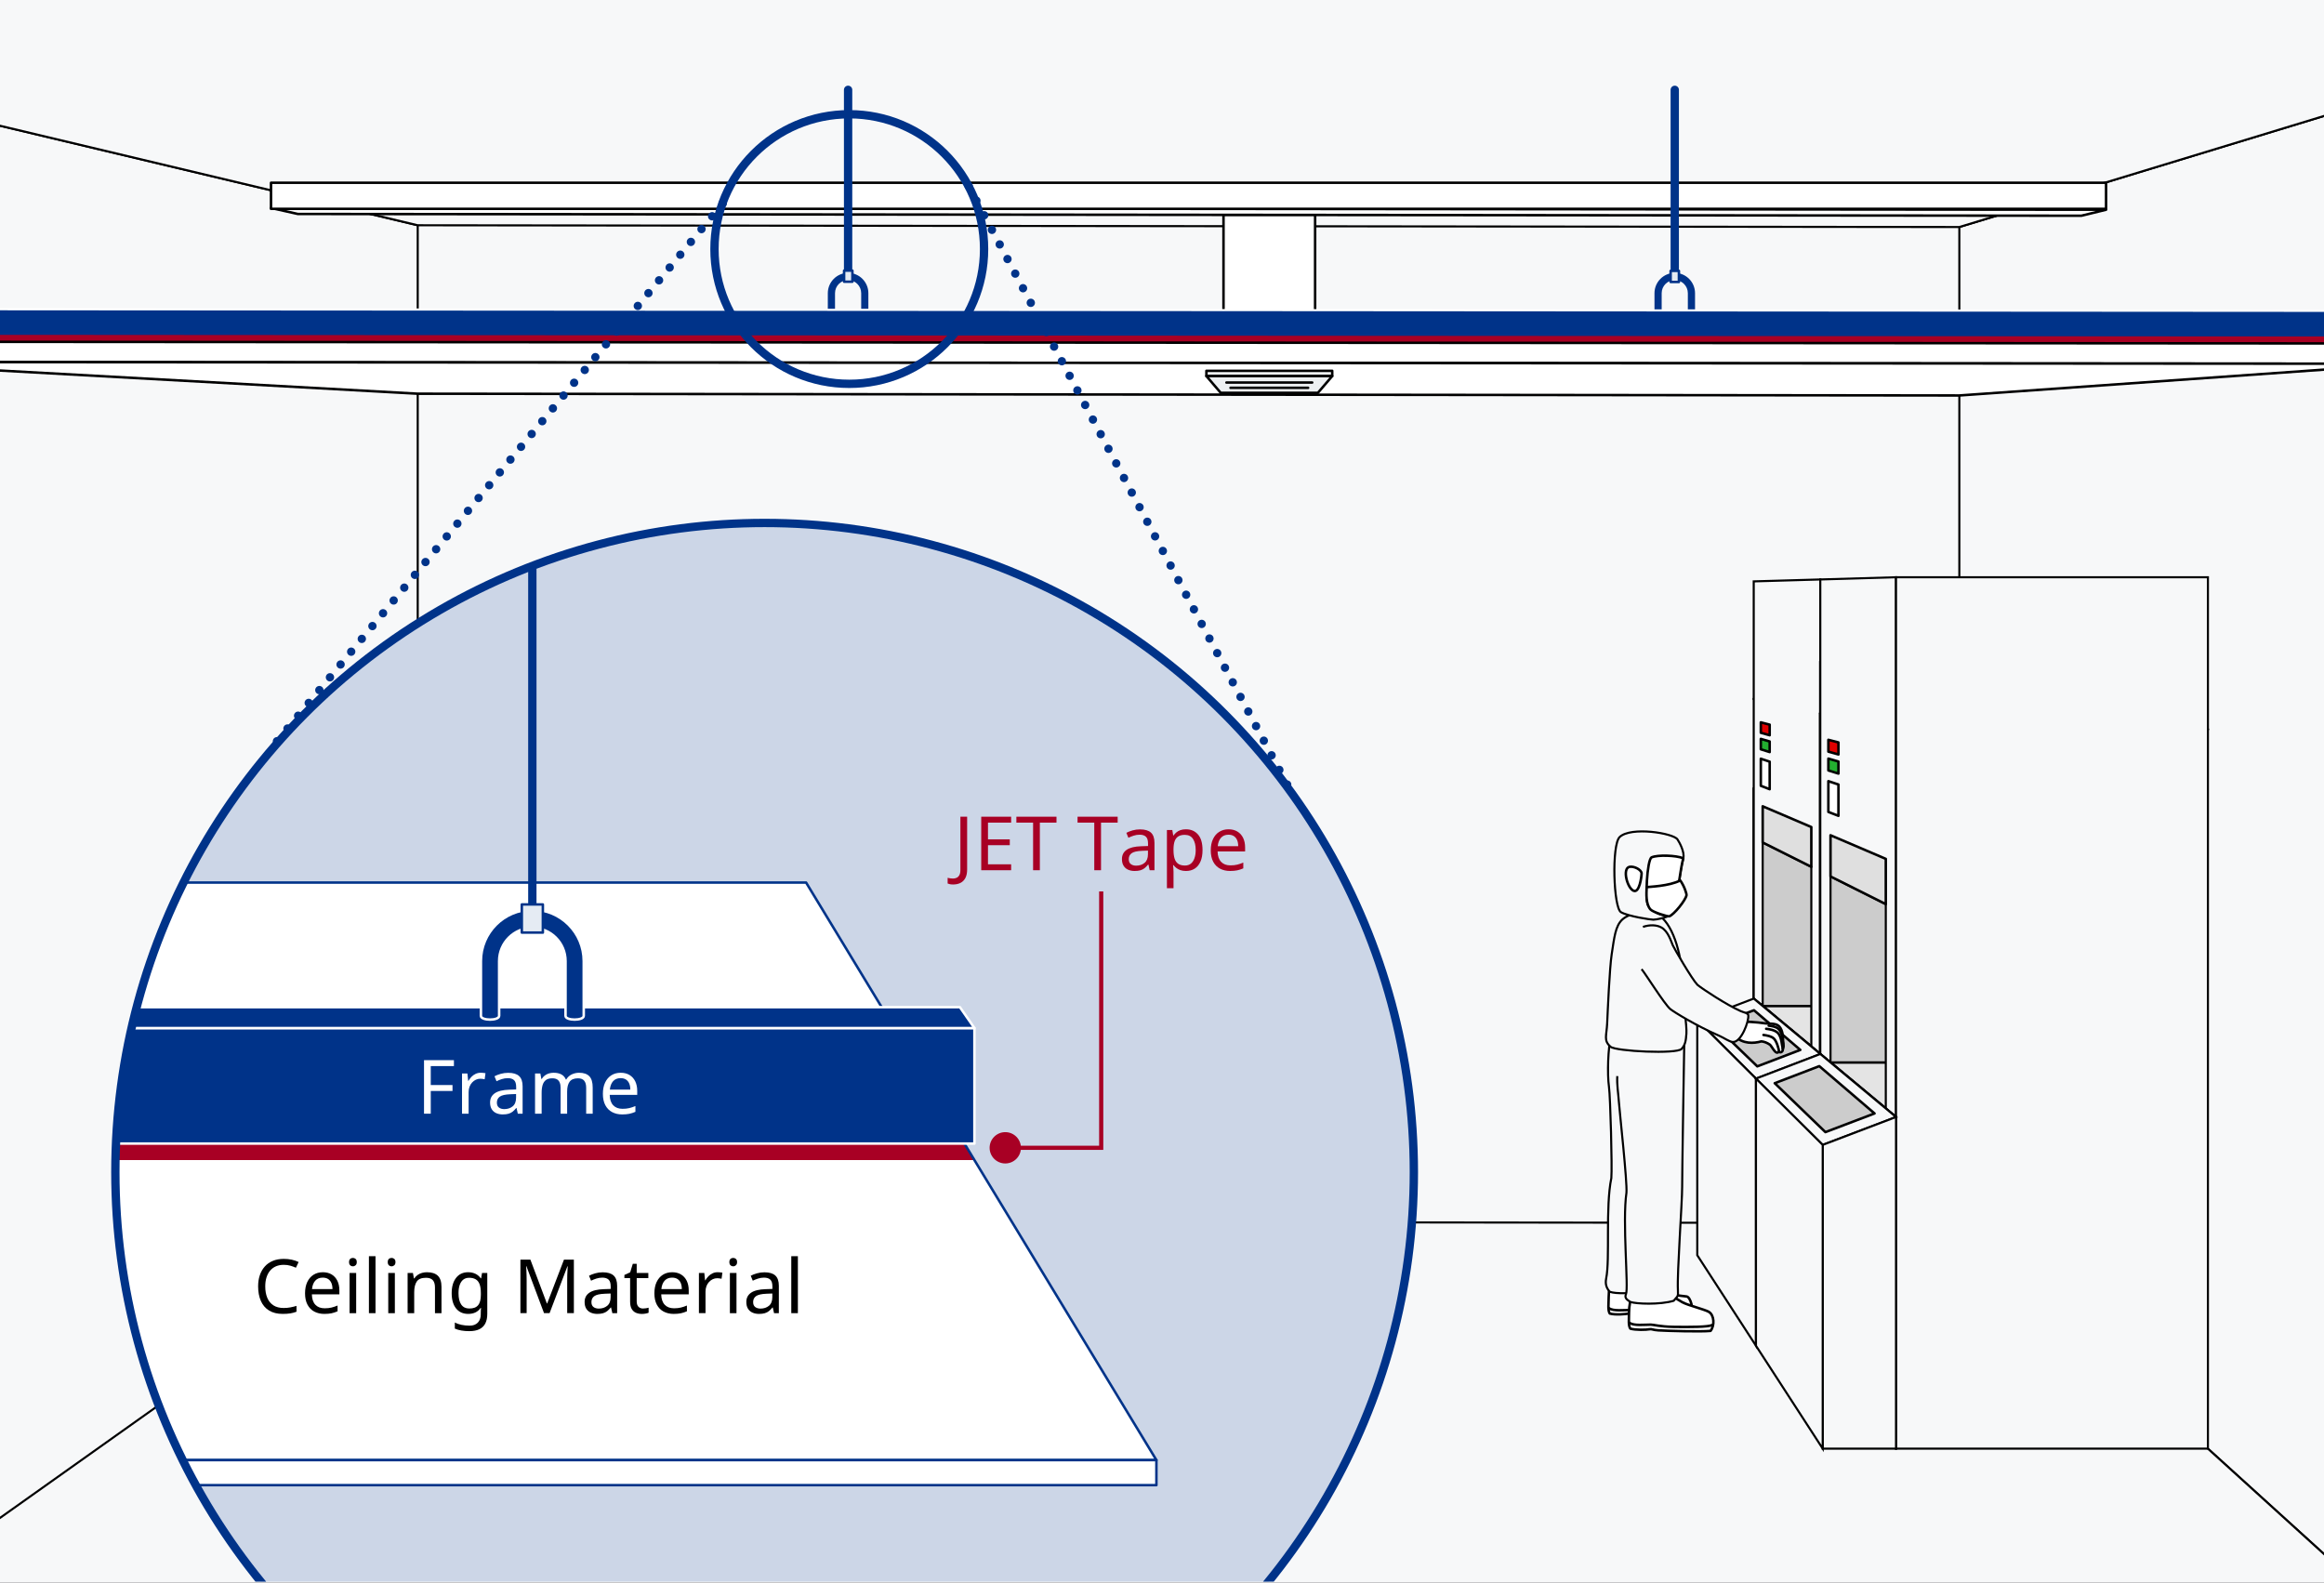
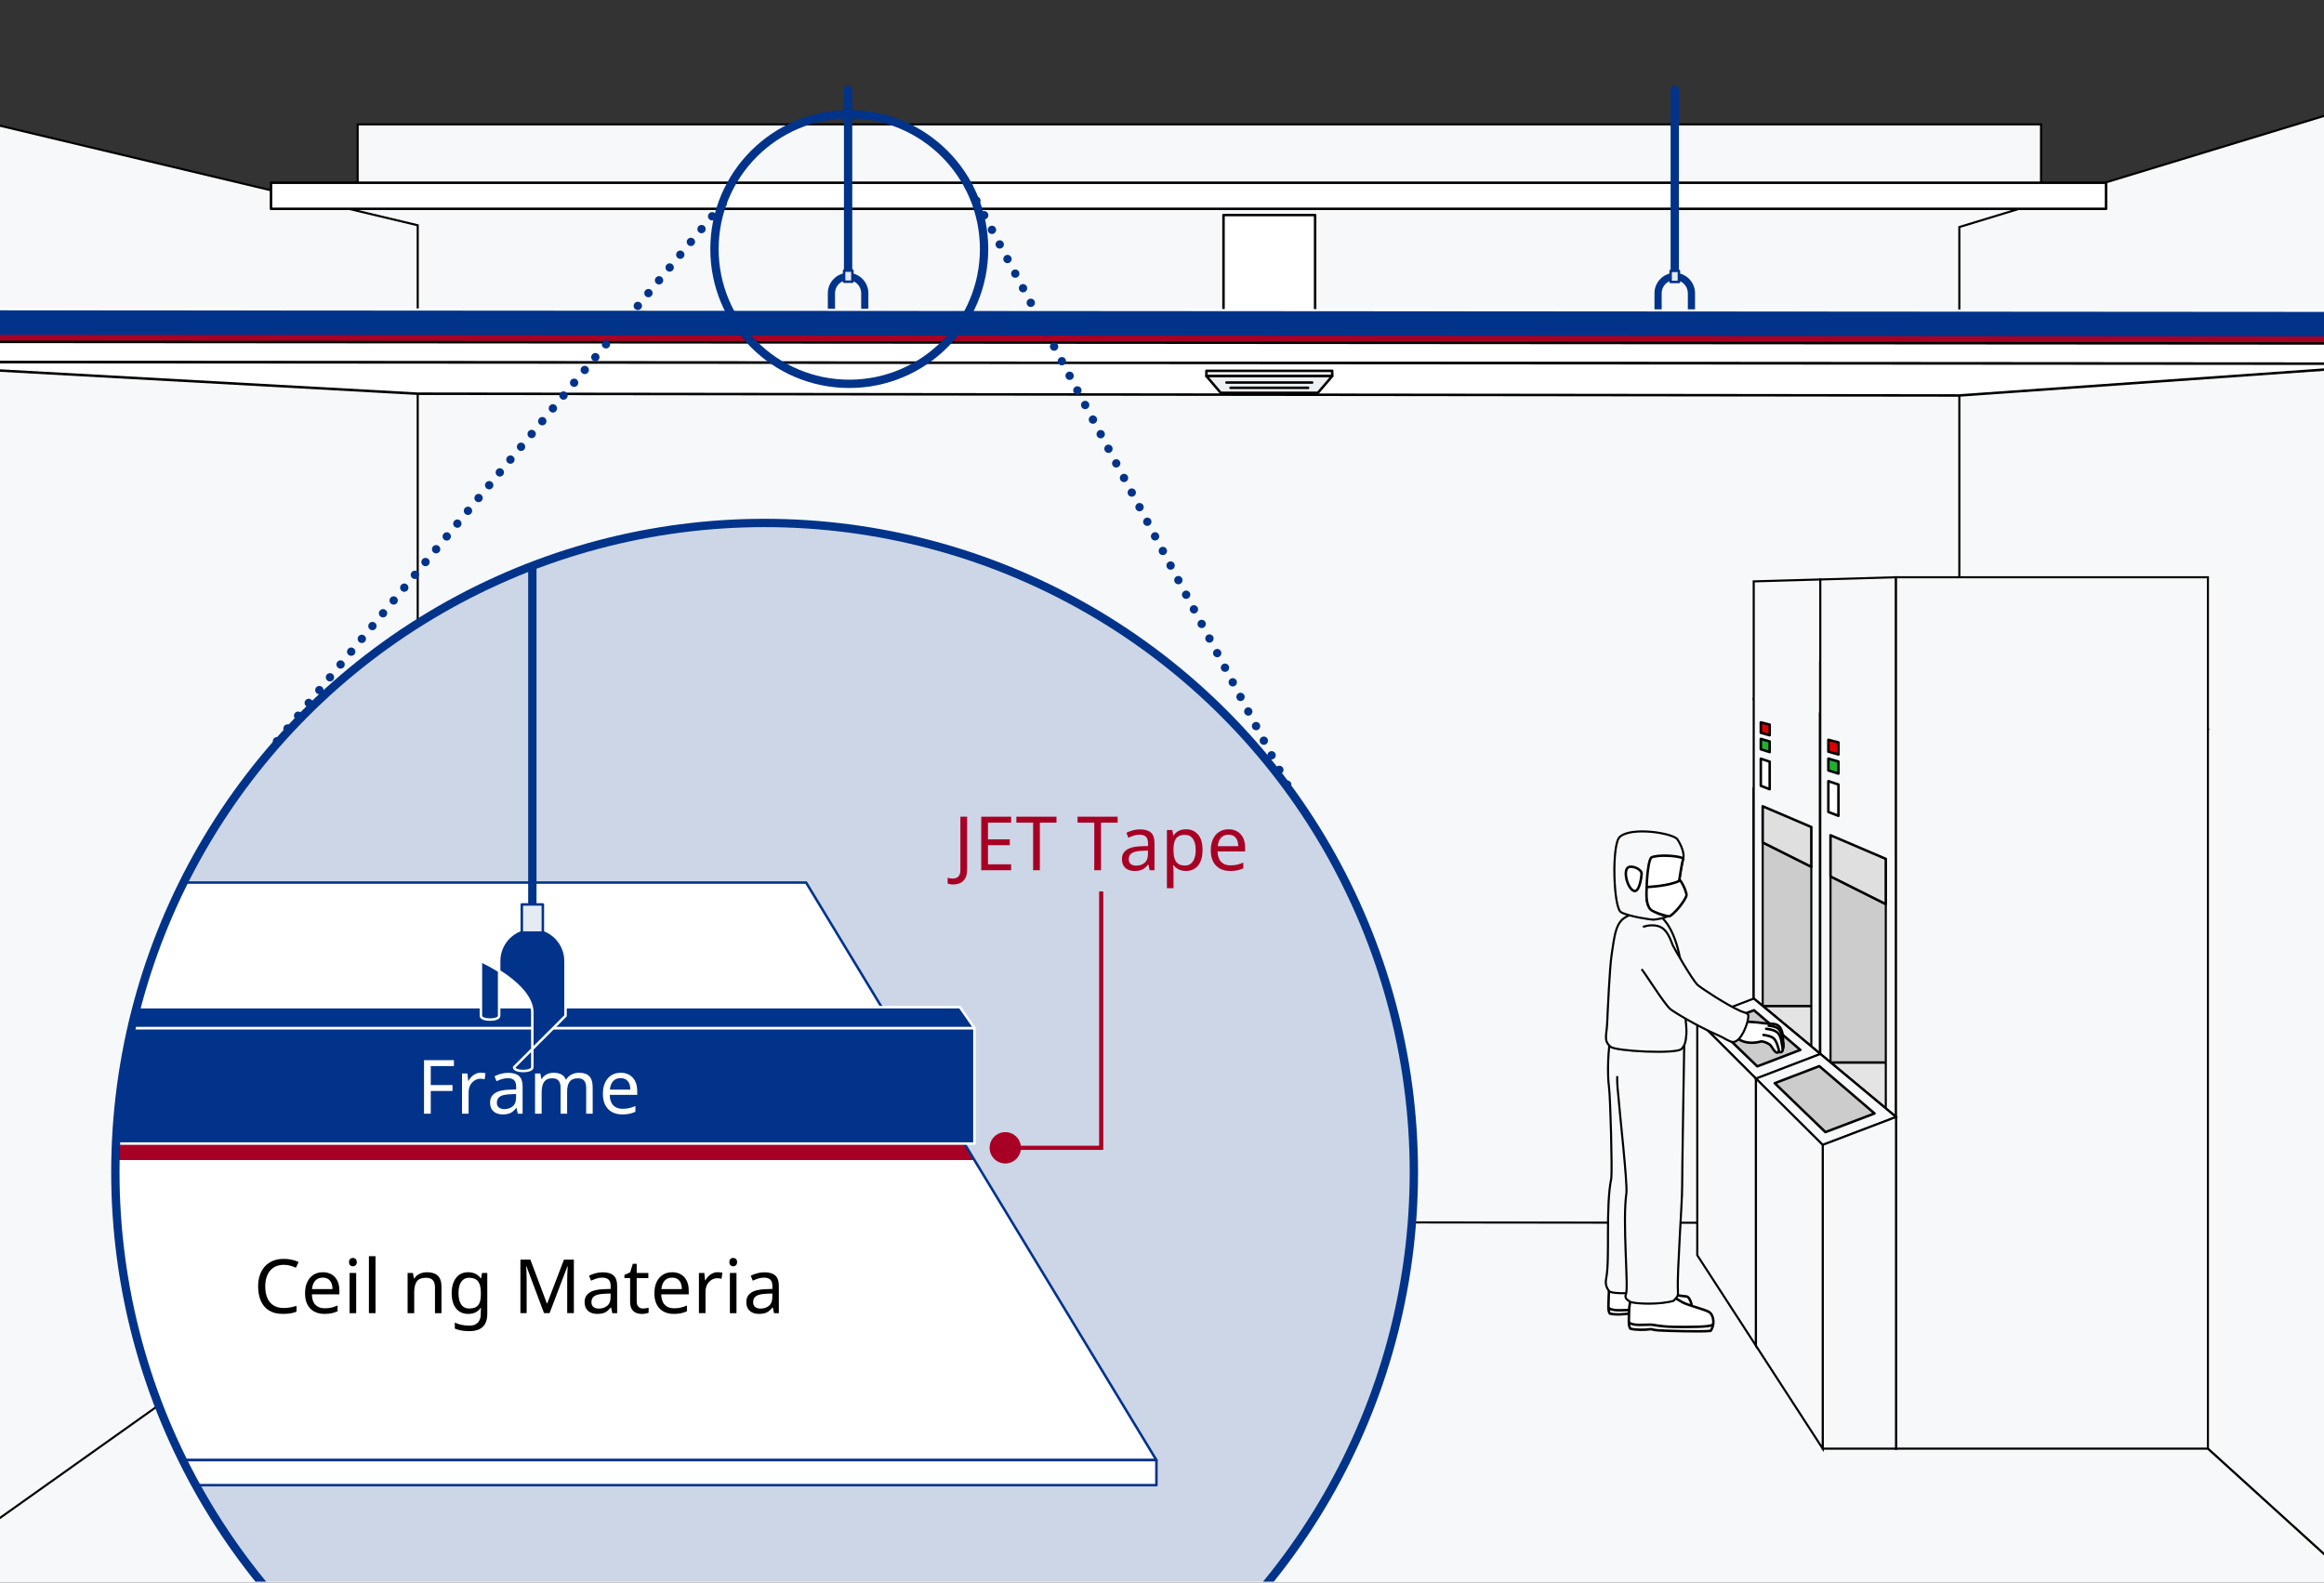
<svg xmlns="http://www.w3.org/2000/svg" id="_パーツ要素" data-name="パーツ要素" width="279" height="190" version="1.1" viewBox="0 0 279 190">
  <rect x="0" y="0" width="279" height="190" fill="#333333" stroke="none" />
  <defs>
    <clipPath id="clippath">
      <rect x="0" y=".105" width="279" height="189.789" fill="none" stroke-width="0" />
    </clipPath>
    <clipPath id="clippath-1">
      <circle cx="91.792" cy="140.731" r="77.944" fill="none" stroke-width="0" />
    </clipPath>
  </defs>
  <g>
    <rect x="42.938" y="14.935" width="202.09" height="141.8" fill="#f7f8f9" stroke="#000" stroke-miterlimit="10" stroke-width=".25" />
    <polygon points="50.148 27.046 50.148 146.76 -18.498 195.51 -18.498 10.688 50.148 27.046" fill="#f7f8f9" stroke="#000" stroke-miterlimit="10" stroke-width=".25" />
    <polygon points="235.222 27.257 235.222 146.839 288.922 195.589 288.922 10.898 235.222 27.257" fill="#f7f8f9" stroke="#000" stroke-miterlimit="10" stroke-width=".25" />
-     <polygon points="50.148 27.046 235.222 27.257 288.922 10.898 288.922 -1.614 -18.498 -1.825 -18.498 10.688 50.148 27.046" fill="#f7f8f9" stroke="#000" stroke-miterlimit="10" stroke-width=".25" />
-     <g>
-       <polygon points="32.534 24.97 35.755 25.689 249.877 25.9 252.836 25.18 32.534 24.97" fill="#fff" stroke="#000" stroke-linecap="round" stroke-linejoin="round" stroke-width=".3" />
+     <g>
      <rect x="32.534" y="21.943" width="220.302" height="3.132" fill="#fff" stroke="#000" stroke-linecap="round" stroke-linejoin="round" stroke-width=".3" />
      <rect x="146.884" y="25.815" width="10.998" height="13.329" fill="#fff" stroke="#000" stroke-linecap="round" stroke-linejoin="round" stroke-width=".3" />
    </g>
    <g>
      <g>
        <line x1="201.058" y1="33.219" x2="201.058" y2="10.785" fill="none" stroke="#003389" stroke-linecap="round" stroke-linejoin="round" />
        <g>
          <path d="M202.629,37.792v-2.594c0-.866-.705-1.571-1.571-1.571s-1.571.705-1.571,1.571v2.594c0,.238-.863.238-.863,0v-2.594c0-1.342,1.092-2.434,2.434-2.434s2.434,1.092,2.434,2.434v2.594c0,.238-.863.238-.863,0Z" fill="#003389" stroke-width="0" />
          <rect x="200.56" y="32.52" width=".996" height="1.332" fill="#e5ebf3" stroke="#003389" stroke-linecap="round" stroke-linejoin="round" stroke-width=".3" />
        </g>
      </g>
      <g>
        <line x1="101.816" y1="33.219" x2="101.816" y2="10.785" fill="#ccd6e7" stroke="#003389" stroke-linecap="round" stroke-linejoin="round" />
        <path d="M103.387,37.792v-2.594c0-.866-.705-1.571-1.571-1.571s-1.571.705-1.571,1.571v2.594c0,.238-.863.238-.863,0v-2.594c0-1.342,1.092-2.434,2.434-2.434s2.434,1.092,2.434,2.434v2.594c0,.238-.863.238-.863,0Z" fill="#003389" stroke-width="0" />
      </g>
      <rect x="-18.498" y="37.222" width="307.42" height="3.913" transform="translate(270.397 78.449) rotate(-179.961)" fill="#003389" stroke="#fff" stroke-linecap="round" stroke-linejoin="round" stroke-width=".25" />
      <polygon points="-18.499 40.189 288.92 40.4 288.922 41.24 -18.497 41.029 -18.499 40.189" fill="#a80024" stroke-width="0" />
    </g>
    <g>
      <rect x="-18.498" y="41.135" width="307.42" height="2.433" transform="translate(270.395 84.795) rotate(-179.961)" fill="#fff" stroke="#000" stroke-linecap="round" stroke-linejoin="round" stroke-width=".3" />
      <polygon points="50.148 47.269 235.223 47.48 288.922 43.673 -18.498 43.462 50.148 47.269" fill="#fff" stroke="#000" stroke-linecap="round" stroke-linejoin="round" stroke-width=".3" />
    </g>
    <polygon points="235.223 146.839 50.148 146.628 -18.498 195.378 288.922 195.589 235.223 146.839" fill="#f7f8f9" stroke="#000" stroke-miterlimit="10" stroke-width=".25" />
    <g>
      <polygon points="139.781 146.839 141.26 146.18 176.686 146.18 178.165 146.839 178.165 75.073 139.781 75.073 139.781 146.839" fill="none" stroke-width="0" />
      <polygon points="139.781 146.839 141.26 146.18 176.686 146.18 178.165 146.839 139.781 146.839" fill="none" stroke-width="0" />
      <rect x="141.26" y="75.782" width="35.425" height="70.398" transform="translate(317.946 221.962) rotate(-180)" fill="none" stroke-width="0" />
      <g>
-         <rect x="149.692" y="82.273" width="18.562" height="57.067" rx="3" ry="3" fill="none" stroke-width="0" />
        <rect x="149.692" y="82.273" width="18.562" height="57.067" rx="3" ry="3" fill="none" stroke-width="0" />
      </g>
      <rect x="170.603" y="110.997" width="8.685" height="1.321" rx=".661" ry=".661" transform="translate(286.604 -63.288) rotate(90)" fill="none" stroke-width="0" />
    </g>
    <g>
      <polygon points="251.459 85.625 218.53 85.625 210.537 83.916 239.488 83.916 251.459 85.625" fill="#e4e4e4" stroke="#000" stroke-linecap="round" stroke-linejoin="round" stroke-width=".3" />
      <polygon points="218.53 161.567 210.537 150.702 210.537 94.643 218.53 96.353 218.53 161.567" fill="#ccc" stroke="#000" stroke-linecap="round" stroke-linejoin="round" stroke-width=".3" />
      <polygon points="247.629 126.544 240.714 120.788 211.615 120.788 218.53 126.544 247.629 126.544" fill="#e4e4e4" stroke="#000" stroke-linecap="round" stroke-linejoin="round" stroke-width=".3" />
      <polygon points="210.537 69.8 210.537 119.891 211.615 120.788 211.615 101.149 217.452 104.072 217.452 125.647 218.53 126.544 218.53 69.57 210.537 69.8" fill="#f7f8f9" stroke="#000" stroke-miterlimit="10" stroke-width=".25" />
      <polygon points="217.452 99.295 211.615 96.801 211.615 101.149 217.452 104.072 217.452 99.295" fill="#dfdfdf" stroke="#000" stroke-linecap="round" stroke-linejoin="round" stroke-width=".3" />
      <g>
        <polygon points="212.453 88.274 212.453 87.001 211.389 86.726 211.389 87.976 212.453 88.274" fill="#df0000" stroke="#000" stroke-linecap="round" stroke-linejoin="round" stroke-width=".3" />
        <polygon points="211.389 89.96 212.453 90.294 212.453 89.021 211.389 88.71 211.389 89.96" fill="#23af30" stroke="#000" stroke-linecap="round" stroke-linejoin="round" stroke-width=".3" />
        <polygon points="211.389 94.341 212.453 94.753 212.453 91.446 211.389 91.092 211.389 94.341" fill="#fff" stroke="#000" stroke-linecap="round" stroke-linejoin="round" stroke-width=".3" />
      </g>
      <polygon points="218.53 161.567 210.537 150.702 210.537 119.891 218.53 126.544 218.53 161.567" fill="#efefef" stroke="#000" stroke-linecap="round" stroke-linejoin="round" stroke-width=".3" />
      <rect x="218.53" y="85.625" width="32.929" height="75.942" fill="#fff" stroke="#000" stroke-linecap="round" stroke-linejoin="round" stroke-width=".3" />
    </g>
    <rect x="218.53" y="85.625" width="32.929" height="75.942" fill="#fff" stroke="#000" stroke-linecap="round" stroke-linejoin="round" stroke-width=".3" />
    <g>
      <g>
        <rect x="144.831" y="44.519" width="15.104" height=".634" fill="#edf0f2" stroke="#000" stroke-linecap="round" stroke-linejoin="round" stroke-width=".3" />
        <polygon points="159.935 45.153 158.217 47.162 146.549 47.162 144.831 45.153 159.935 45.153" fill="#edf0f2" stroke="#000" stroke-linecap="round" stroke-linejoin="round" stroke-width=".3" />
      </g>
      <g>
        <line x1="157.041" y1="46.561" x2="147.725" y2="46.561" fill="none" stroke="#000" stroke-linecap="round" stroke-linejoin="round" stroke-width=".3" />
        <line x1="157.532" y1="45.927" x2="147.234" y2="45.927" fill="none" stroke="#000" stroke-linecap="round" stroke-linejoin="round" stroke-width=".3" />
      </g>
    </g>
    <g>
      <line x1="64.908" y1="110.449" x2="64.908" y2="84.242" fill="none" stroke="#000" stroke-linecap="round" stroke-linejoin="round" />
      <rect x="64.337" y="109.648" width="1.142" height="1.526" fill="gray" stroke="#000" stroke-linecap="round" stroke-linejoin="round" stroke-width=".3" />
    </g>
    <g>
      <polygon points="265.063 87.569 227.619 87.569 218.53 85.625 251.451 85.625 265.063 87.569" fill="#e4e4e4" stroke="#000" stroke-linecap="round" stroke-linejoin="round" stroke-width=".3" />
      <polygon points="227.619 167.703 218.53 155.348 218.53 79.405 227.619 81.349 227.619 167.703" fill="#ccc" stroke="#000" stroke-linecap="round" stroke-linejoin="round" stroke-width=".3" />
      <polygon points="260.708 134.109 252.845 127.565 219.756 127.565 227.619 134.109 260.708 134.109" fill="#e4e4e4" stroke="#000" stroke-linecap="round" stroke-linejoin="round" stroke-width=".3" />
      <polygon points="218.53 69.57 218.53 126.544 219.756 127.565 219.756 105.226 226.393 108.55 226.393 133.089 227.619 134.109 227.619 69.305 218.53 69.57" fill="#f7f8f9" stroke="#000" stroke-miterlimit="10" stroke-width=".25" />
      <polygon points="226.393 103.116 219.756 100.28 219.756 105.226 226.393 108.55 226.393 103.116" fill="#dfdfdf" stroke="#000" stroke-linecap="round" stroke-linejoin="round" stroke-width=".3" />
      <g>
        <polygon points="220.709 90.581 220.709 89.133 219.499 88.821 219.499 90.242 220.709 90.581" fill="#df0000" stroke="#000" stroke-linecap="round" stroke-linejoin="round" stroke-width=".3" />
        <polygon points="219.499 92.499 220.709 92.878 220.709 91.43 219.499 91.077 219.499 92.499" fill="#23af30" stroke="#000" stroke-linecap="round" stroke-linejoin="round" stroke-width=".3" />
        <polygon points="219.499 97.48 220.709 97.948 220.709 94.188 219.499 93.786 219.499 97.48" fill="#fff" stroke="#000" stroke-linecap="round" stroke-linejoin="round" stroke-width=".3" />
      </g>
      <polygon points="227.619 173.924 218.53 161.569 218.53 126.544 227.619 134.109 227.619 173.924" fill="#efefef" stroke="#000" stroke-linecap="round" stroke-linejoin="round" stroke-width=".3" />
      <rect x="227.619" y="69.305" width="37.444" height="104.619" fill="#f7f8f9" stroke="#000" stroke-miterlimit="10" stroke-width=".25" />
    </g>
    <g>
      <polygon points="210.537 119.891 203.759 122.469 210.806 129.499 218.53 126.544 210.537 119.891" fill="#f7f8f9" stroke="#000" stroke-miterlimit="10" stroke-width=".25" />
      <polygon points="210.567 121.29 205.844 123.085 210.965 128.028 216.13 126.051 210.567 121.29" fill="#ccc" stroke="#000" stroke-linecap="round" stroke-linejoin="round" stroke-width=".3" />
      <polygon points="210.806 161.569 203.759 150.702 203.759 122.469 210.806 129.499 210.806 161.569" fill="#f7f8f9" stroke="#000" stroke-miterlimit="10" stroke-width=".25" />
    </g>
    <g>
      <polygon points="218.53 126.544 210.806 129.499 218.819 137.456 227.619 134.109 218.53 126.544" fill="#f7f8f9" stroke="#000" stroke-miterlimit="10" stroke-width=".25" />
      <polygon points="218.409 128.001 213.059 130.049 219.145 135.922 225.042 133.68 218.409 128.001" fill="#ccc" stroke="#000" stroke-linecap="round" stroke-linejoin="round" stroke-width=".3" />
      <polygon points="218.819 137.456 218.819 173.924 227.619 173.924 227.619 134.109 218.819 137.456" fill="#f7f8f9" stroke="#000" stroke-miterlimit="10" stroke-width=".25" />
      <polygon points="218.819 173.924 210.806 161.569 210.806 129.499 218.819 137.456 218.819 173.924" fill="#f7f8f9" stroke="#000" stroke-miterlimit="10" stroke-width=".25" />
    </g>
    <g>
      <g>
        <g>
          <g>
            <path d="M197.03,153.48c.723.527,1.784,1.241,2.431,1.599s2.446.495,3.026.577c.448.064.941,1.598.429,2.238-1.082.12-5.246,0-6.27-.064-.743-.046-.753-.197-1.088-.128s-1.649.193-2.303,0c-.256-.384-.128-1.216-.128-1.983,0-.831.168-1.634.448-2.367" fill="#fff" stroke="#000" stroke-linecap="round" stroke-linejoin="round" stroke-width=".3" />
            <path d="M203.036,157.331c-.327.233-2.678.247-4.624.214-1.577-.027-2.398-.267-2.699-.267-.722,0-2.058.16-2.539-.214" fill="none" stroke="#000" stroke-linecap="round" stroke-linejoin="round" stroke-width=".3" />
          </g>
          <path d="M193.388,124.492c-.331,1.241-.453,4.421-.227,6.008.165,1.154.396,9.695.283,10.938-.728,3.517-.138,9.707-.623,12.072-.136.664.057,1.19.453,1.587.667.243,2.879.27,4.534-.227.485-.606.178-1.904.283-2.777.421-3.485.599-9.568.989-11.494.24-1.186.739-12.645.803-15.972" fill="#f7f8f9" stroke="#000" stroke-miterlimit="10" stroke-width=".25" />
        </g>
        <g>
          <g>
            <path d="M199.542,154.75c.723.527,1.784,1.241,2.431,1.599s2.662.856,3.169,1.149c.662.383.725,1.648.213,2.288-1.082.12-5.246,0-6.27-.064-.743-.046-.753-.197-1.088-.128s-1.623.114-2.277-.079c-.256-.384-.154-1.137-.154-1.904,0-.831.168-1.634.448-2.367" fill="#fff" stroke="#000" stroke-linecap="round" stroke-linejoin="round" stroke-width=".3" />
            <path d="M205.502,159.088c-.327.233-2.678.247-4.624.214-1.577-.027-2.398-.267-2.699-.267-.722,0-2.058.16-2.539-.214" fill="none" stroke="#000" stroke-linecap="round" stroke-linejoin="round" stroke-width=".3" />
          </g>
          <path d="M194.156,129.196c-.057,1.077.116,1.982.199,3.145.083,1.163,1.016,9.61.903,10.854-.51,3.45.279,11.461-.057,12.185-.243.524.279.741.519.928.667.243,3.55.361,5.205-.135.485-.606.56-.426.51-1.304-.113-1.984.521-10.582.51-12.355-.008-1.21.201-14.509.258-17.626-1.02-.283-6.744-.453-6.744-.453" fill="#f7f8f9" stroke="#000" stroke-miterlimit="10" stroke-width=".25" />
        </g>
      </g>
      <path d="M199.581,110.229c1.643,1.617,2.468,5.296,2.495,8.801.011,1.346.449,4.154.38,5.068s-.143,1.341-.57,1.828c-.577.657-7.895.294-8.529-.248-.87-.744-.483-1.317-.414-2.813s.286-6.597.543-8.291c.317-2.093.45-3.39,1.263-4.163.813-.773,3.457-1.534,4.831-.182Z" fill="#f7f8f9" stroke="#000" stroke-miterlimit="10" stroke-width=".25" />
      <g>
        <path d="M214.02,125.924c.103-.031.16-.38.019-1.113.038-.15,0-1.123-.435-1.574-.433-.448-1.144-.27-1.97-.408-.439-.073-2.381-.261-2.91-.092,0,0-.604.863-.479,1.622.955,1.018,2.325.921,3.2.669.307.024.659.138,1.034.394.223.151.714,1.357,1.085.824.17.239.534-.008.456-.321Z" fill="#fff" stroke="#000" stroke-linecap="round" stroke-linejoin="round" stroke-width=".3" />
        <g>
          <path d="M211.708,124.256c.43.063.936.144,1.249.432.315.29.618,1.265.606,1.557" fill="none" stroke="#000" stroke-linecap="round" stroke-linejoin="round" stroke-width=".3" />
          <path d="M212.031,123.517c.446.052,1.015.155,1.359.459.528.467.531,1.642.63,1.948" fill="none" stroke="#000" stroke-linecap="round" stroke-linejoin="round" stroke-width=".3" />
          <path d="M212.334,123.137c.425.059.833.125,1.102.337.454.357.509,1.009.603,1.337" fill="none" stroke="#000" stroke-linecap="round" stroke-linejoin="round" stroke-width=".3" />
        </g>
      </g>
      <path d="M197.074,116.36c.356.364,2.743,4.209,3.454,4.792.416.341,3.131,2.015,5.891,3.214.52.226,1.134.67,1.574.735,1.041.106,2.003-2.519,1.889-3.24-.137-.28-.486-.278-.927-.475-1.661-.742-4.472-2.579-5.177-3.149-.658-.681-2.799-4.376-2.959-4.75-.221-.516-.563-1.682-1.367-2.134-.545-.306-1.365-.357-2.213-.069" fill="#f7f8f9" stroke="#000" stroke-miterlimit="10" stroke-width=".25" />
      <g>
        <g>
          <path d="M202.08,103.041c-.458,1.661-.806,6.146-1.531,6.774-.451.391-1.765.597-2.065.602s-2.97-.39-3.878-.897-1.144-8.093-.164-9.025c1.357-1.29,6.439-.469,6.942.283.226.338.894,1.539.695,2.263Z" fill="#f7f8f9" stroke="#000" stroke-miterlimit="10" stroke-width=".25" />
          <path d="M195.629,104.073c.565-.11,1.452.366,1.445.795s-.261,2.375-.96,2.077c-.775-.33-1.38-2.698-.486-2.872Z" fill="#fff" stroke="#000" stroke-linecap="round" stroke-linejoin="round" stroke-width=".3" />
          <path d="M198.281,102.934c.717-.318,2.938-.249,3.799.108-.365,1.323-.66,4.432-1.131,5.962-.183.378-.334.663-.434.833-.082.062-.181.106-.291.137-1.138-.225-1.542-.379-2.312-1.222-.466-.51-.182-5.573.37-5.818Z" fill="#fff" stroke="#000" stroke-linecap="round" stroke-linejoin="round" stroke-width=".3" />
        </g>
        <path d="M201.719,105.708c.495.694.775,1.608.748,1.769-.099.595-1.508,2.345-2.067,2.532-.185.062-1.966-.492-2.258-.821-.571-.642-.494-1.906-.454-2.678.327-.054,2.664-.106,4.032-.803Z" fill="#fff" stroke="#000" stroke-linecap="round" stroke-linejoin="round" stroke-width=".3" />
      </g>
    </g>
  </g>
  <rect x="101.336" y="32.491" width=".996" height="1.332" fill="#e5ebf3" stroke="#003389" stroke-linecap="round" stroke-linejoin="round" stroke-width=".3" />
  <g clip-path="url(#clippath)">
    <g>
      <circle cx="91.792" cy="140.731" r="77.944" fill="#ccd6e7" stroke-width="0" />
      <g>
        <circle cx="101.957" cy="29.9" r="16.183" fill="none" stroke="#003389" stroke-linecap="round" stroke-linejoin="round" />
        <g>
          <g>
            <line x1="86.766" y1="24.429" x2="86.766" y2="24.429" fill="none" stroke="#003389" stroke-linecap="round" stroke-linejoin="round" />
            <line x1="85.492" y1="25.966" x2="33.888" y2="88.221" fill="none" stroke="#003389" stroke-dasharray="0 0 0 1.997" stroke-linecap="round" stroke-linejoin="round" />
            <line x1="33.251" y1="88.989" x2="33.251" y2="88.989" fill="none" stroke="#003389" stroke-linecap="round" stroke-linejoin="round" />
          </g>
          <g>
            <line x1="116.287" y1="22.337" x2="116.287" y2="22.337" fill="none" stroke="#003389" stroke-linecap="round" stroke-linejoin="round" />
            <line x1="117.22" y1="24.09" x2="154.061" y2="93.319" fill="none" stroke="#003389" stroke-dasharray="0 0 0 1.985" stroke-linecap="round" stroke-linejoin="round" />
            <line x1="154.528" y1="94.194" x2="154.528" y2="94.194" fill="none" stroke="#003389" stroke-linecap="round" stroke-linejoin="round" />
          </g>
        </g>
      </g>
    </g>
    <g clip-path="url(#clippath-1)">
      <g>
        <g>
          <polygon points="138.829 175.301 -84.376 175.301 -42.32 105.959 96.773 105.959 138.829 175.301" fill="#fff" stroke-width="0" />
          <polygon points="-60.885 136.569 -62.529 139.28 116.982 139.28 115.34 136.572 -60.885 136.569" fill="#a80024" stroke-width="0" />
          <polygon points="138.829 175.301 -84.376 175.301 -42.32 105.959 96.773 105.959 138.829 175.301" fill="none" stroke="#003389" stroke-linecap="round" stroke-linejoin="round" stroke-width=".3" />
          <rect x="-84.376" y="175.301" width="223.205" height="3.007" fill="#fff" stroke="#003389" stroke-linecap="round" stroke-linejoin="round" stroke-width=".3" />
          <g>
            <rect x="-62.529" y="123.431" width="179.512" height="13.868" fill="#003389" stroke="#fff" stroke-linecap="round" stroke-linejoin="round" stroke-width=".3" />
            <polygon points="116.982 123.431 -62.529 123.431 -60.787 120.923 115.241 120.923 116.982 123.431" fill="#003389" stroke="#fff" stroke-linecap="round" stroke-linejoin="round" stroke-width=".3" />
          </g>
        </g>
        <g>
          <line x1="63.908" y1="110.362" x2="63.908" y2="68.36" fill="none" stroke="#003389" stroke-linecap="round" stroke-linejoin="round" />
          <g>
-             <path d="M67.892,121.961v-6.578c0-2.197-1.787-3.985-3.985-3.985s-3.985,1.787-3.985,3.985v6.578c0,.604-2.188.604-2.188,0v-6.578c0-3.404,2.769-6.172,6.172-6.172s6.172,2.769,6.172,6.172v6.578c0,.604-2.188.604-2.188,0Z" fill="#003389" stroke="#fff" stroke-linecap="round" stroke-linejoin="round" stroke-width=".3" />
+             <path d="M67.892,121.961v-6.578c0-2.197-1.787-3.985-3.985-3.985s-3.985,1.787-3.985,3.985v6.578c0,.604-2.188.604-2.188,0v-6.578s6.172,2.769,6.172,6.172v6.578c0,.604-2.188.604-2.188,0Z" fill="#003389" stroke="#fff" stroke-linecap="round" stroke-linejoin="round" stroke-width=".3" />
            <rect x="62.644" y="108.589" width="2.527" height="3.378" fill="#e5ebf3" stroke="#003389" stroke-linecap="round" stroke-linejoin="round" stroke-width=".3" />
          </g>
        </g>
      </g>
    </g>
    <circle cx="91.792" cy="140.731" r="77.944" fill="none" stroke="#003389" stroke-miterlimit="10" />
  </g>
  <g>
    <polyline points="120.591 137.805 132.202 137.805 132.202 107.024" fill="none" stroke="#a80024" stroke-miterlimit="10" stroke-width=".5" />
    <circle cx="120.685" cy="137.805" r="1.88" fill="#a80024" stroke-width="0" />
  </g>
  <g>
    <path d="M34.065,151.854c-.342,0-.651.059-.927.174-.276.117-.51.289-.702.514s-.339.498-.441.818c-.102.322-.152.684-.152,1.086,0,.527.082.986.247,1.377.165.389.411.689.738.9.327.209.736.314,1.229.314.282,0,.549-.023.801-.072s.498-.107.738-.18v.701c-.24.09-.487.156-.743.199-.255.041-.56.062-.913.062-.654,0-1.2-.135-1.638-.406-.438-.27-.767-.652-.985-1.15-.22-.498-.329-1.084-.329-1.756,0-.486.067-.93.203-1.332.135-.402.333-.75.594-1.043.261-.295.583-.521.968-.68.384-.16.824-.238,1.322-.238.33,0,.648.031.954.098.307.066.579.16.819.279l-.324.684c-.198-.09-.419-.17-.661-.242-.243-.072-.509-.107-.797-.107Z" fill="#000" stroke-width="0" />
    <path d="M38.754,152.744c.414,0,.77.09,1.066.27s.525.434.685.76c.158.328.238.711.238,1.148v.477h-3.303c.012.547.151.961.418,1.246s.641.428,1.12.428c.307,0,.578-.027.815-.086.236-.057.481-.139.733-.246v.693c-.246.107-.489.188-.729.238s-.525.076-.854.076c-.456,0-.86-.094-1.211-.279s-.624-.463-.819-.832c-.194-.369-.292-.82-.292-1.355,0-.527.088-.98.266-1.359.177-.377.426-.668.747-.873.32-.203.694-.305,1.12-.305ZM38.745,153.393c-.378,0-.677.121-.896.363-.219.244-.35.58-.392,1.014h2.457c0-.277-.042-.518-.126-.721s-.212-.365-.383-.482c-.171-.115-.392-.174-.661-.174Z" fill="#000" stroke-width="0" />
    <path d="M42.372,151.025c.12,0,.227.039.319.121.093.08.14.209.14.383,0,.168-.047.293-.14.377s-.199.127-.319.127c-.132,0-.243-.043-.333-.127s-.135-.209-.135-.377c0-.174.045-.303.135-.383.09-.082.201-.121.333-.121ZM42.759,152.834v4.824h-.792v-4.824h.792Z" fill="#000" stroke-width="0" />
    <path d="M45.081,157.658h-.792v-6.84h.792v6.84Z" fill="#000" stroke-width="0" />
-     <path d="M47.017,151.025c.12,0,.227.039.319.121.093.08.14.209.14.383,0,.168-.047.293-.14.377s-.199.127-.319.127c-.132,0-.243-.043-.333-.127s-.135-.209-.135-.377c0-.174.045-.303.135-.383.09-.082.201-.121.333-.121ZM47.403,152.834v4.824h-.792v-4.824h.792Z" fill="#000" stroke-width="0" />
    <path d="M51.256,152.744c.576,0,1.011.139,1.305.418s.441.73.441,1.355v3.141h-.783v-3.088c0-.389-.087-.68-.261-.873-.174-.191-.447-.287-.819-.287-.534,0-.902.15-1.106.449-.204.301-.307.732-.307,1.297v2.502h-.792v-4.824h.64l.117.656h.045c.107-.168.241-.307.4-.418.158-.111.334-.193.526-.248.191-.053.39-.08.594-.08Z" fill="#000" stroke-width="0" />
    <path d="M56.205,152.744c.318,0,.604.061.86.18.255.119.472.303.652.549h.045l.107-.639h.63v4.904c0,.457-.077.838-.233,1.148-.156.309-.394.541-.711.697-.318.156-.724.234-1.215.234-.349,0-.668-.025-.959-.076-.291-.053-.551-.129-.778-.23v-.729c.228.119.495.213.801.279.307.064.633.098.981.098.414,0,.739-.121.977-.363.236-.244.355-.576.355-.996v-.188c0-.072.003-.176.009-.311s.012-.23.018-.283h-.036c-.168.246-.376.428-.625.549-.249.119-.539.18-.868.18-.624,0-1.112-.219-1.463-.658-.351-.438-.526-1.049-.526-1.836,0-.768.176-1.377.526-1.83s.836-.68,1.453-.68ZM56.313,153.41c-.27,0-.499.072-.688.215-.189.145-.333.355-.432.631-.1.275-.148.611-.148,1.008,0,.594.109,1.049.328,1.363s.538.473.958.473c.246,0,.456-.031.631-.094.174-.064.317-.162.432-.297.114-.137.198-.309.252-.518.054-.211.081-.459.081-.748v-.189c0-.438-.05-.791-.148-1.061-.1-.271-.254-.469-.464-.594-.21-.127-.477-.189-.801-.189Z" fill="#000" stroke-width="0" />
    <path d="M65.313,157.658l-2.115-5.635h-.036c.013.121.022.273.032.459.009.186.016.389.022.607.006.219.009.443.009.67v3.898h-.747v-6.426h1.197l1.979,5.264h.036l2.016-5.264h1.188v6.426h-.801v-3.951c0-.211.003-.418.009-.625s.015-.402.027-.586c.012-.184.021-.338.026-.463h-.036l-2.142,5.625h-.666Z" fill="#000" stroke-width="0" />
    <path d="M72.36,152.752c.588,0,1.023.129,1.306.389.281.258.423.668.423,1.232v3.285h-.576l-.153-.684h-.036c-.138.174-.28.318-.427.436-.147.117-.315.203-.505.256-.188.055-.418.082-.688.082-.287,0-.547-.051-.778-.154-.23-.102-.412-.258-.544-.471-.133-.213-.198-.482-.198-.807,0-.48.188-.85.567-1.111.378-.262.959-.402,1.745-.428l.819-.027v-.287c0-.402-.087-.682-.261-.838-.174-.154-.42-.232-.738-.232-.252,0-.492.037-.72.111-.229.076-.441.16-.639.256l-.243-.594c.21-.113.459-.211.747-.291.288-.082.588-.123.899-.123ZM72.595,155.326c-.601.025-1.016.121-1.247.289-.23.168-.346.404-.346.711,0,.27.082.467.247.594.165.125.377.189.635.189.408,0,.747-.113,1.017-.338.271-.225.405-.572.405-1.039v-.434l-.711.027Z" fill="#000" stroke-width="0" />
    <path d="M77.193,157.1c.12,0,.243-.01.369-.031s.228-.043.306-.068v.604c-.084.043-.204.076-.359.104-.156.027-.307.041-.45.041-.252,0-.484-.043-.697-.131-.214-.086-.386-.238-.518-.455-.133-.215-.198-.518-.198-.908v-2.809h-.685v-.377l.693-.316.315-1.025h.468v1.107h1.395v.611h-1.395v2.791c0,.293.07.512.211.652.142.141.323.211.545.211Z" fill="#000" stroke-width="0" />
    <path d="M80.694,152.744c.414,0,.77.09,1.066.27s.525.434.685.76c.158.328.238.711.238,1.148v.477h-3.303c.012.547.151.961.418,1.246s.641.428,1.12.428c.307,0,.578-.027.815-.086.236-.057.481-.139.733-.246v.693c-.246.107-.489.188-.729.238s-.525.076-.854.076c-.456,0-.86-.094-1.211-.279s-.624-.463-.819-.832c-.194-.369-.292-.82-.292-1.355,0-.527.088-.98.266-1.359.177-.377.426-.668.747-.873.32-.203.694-.305,1.12-.305ZM80.686,153.393c-.378,0-.677.121-.896.363-.219.244-.35.58-.392,1.014h2.457c0-.277-.042-.518-.126-.721s-.212-.365-.383-.482c-.171-.115-.392-.174-.661-.174Z" fill="#000" stroke-width="0" />
    <path d="M86.157,152.744c.091,0,.188.004.293.014.104.008.196.021.274.039l-.099.73c-.078-.02-.164-.033-.257-.045s-.182-.02-.266-.02c-.186,0-.363.039-.531.117s-.317.188-.449.33c-.133.141-.236.309-.311.508-.075.197-.113.42-.113.666v2.574h-.792v-4.824h.648l.09.881h.036c.102-.18.225-.342.369-.49.144-.146.309-.264.495-.35.186-.088.39-.131.611-.131Z" fill="#000" stroke-width="0" />
    <path d="M88.029,151.025c.12,0,.227.039.319.121.093.08.14.209.14.383,0,.168-.047.293-.14.377s-.199.127-.319.127c-.132,0-.243-.043-.333-.127s-.135-.209-.135-.377c0-.174.045-.303.135-.383.09-.082.201-.121.333-.121ZM88.416,152.834v4.824h-.792v-4.824h.792Z" fill="#000" stroke-width="0" />
    <path d="M91.773,152.752c.588,0,1.023.129,1.306.389.281.258.423.668.423,1.232v3.285h-.576l-.153-.684h-.036c-.138.174-.28.318-.427.436-.147.117-.315.203-.505.256-.188.055-.418.082-.688.082-.287,0-.547-.051-.778-.154-.23-.102-.412-.258-.544-.471-.133-.213-.198-.482-.198-.807,0-.48.188-.85.567-1.111.378-.262.959-.402,1.745-.428l.819-.027v-.287c0-.402-.087-.682-.261-.838-.174-.154-.42-.232-.738-.232-.252,0-.492.037-.72.111-.229.076-.441.16-.639.256l-.243-.594c.21-.113.459-.211.747-.291.288-.082.588-.123.899-.123ZM92.008,155.326c-.601.025-1.016.121-1.247.289-.23.168-.346.404-.346.711,0,.27.082.467.247.594.165.125.377.189.635.189.408,0,.747-.113,1.017-.338.271-.225.405-.572.405-1.039v-.434l-.711.027Z" fill="#000" stroke-width="0" />
-     <path d="M95.787,157.658h-.792v-6.84h.792v6.84Z" fill="#000" stroke-width="0" />
  </g>
  <g>
    <path d="M114.432,106.191c-.144,0-.27-.012-.378-.031-.108-.021-.204-.051-.288-.086v-.684c.097.023.198.045.306.062.108.018.223.027.343.027.149,0,.292-.031.427-.09.136-.061.245-.166.329-.316.084-.148.126-.359.126-.629v-6.391h.81v6.328c0,.414-.068.754-.207,1.021-.138.266-.333.465-.585.594s-.546.193-.882.193Z" fill="#a80024" stroke-width="0" />
    <path d="M121.389,104.48h-3.591v-6.426h3.591v.711h-2.781v2.008h2.619v.701h-2.619v2.295h2.781v.711Z" fill="#a80024" stroke-width="0" />
    <path d="M124.836,104.48h-.811v-5.715h-2.007v-.711h4.815v.711h-1.998v5.715Z" fill="#a80024" stroke-width="0" />
    <path d="M132.18,104.48h-.811v-5.715h-2.007v-.711h4.815v.711h-1.998v5.715Z" fill="#a80024" stroke-width="0" />
    <path d="M136.868,99.576c.588,0,1.023.129,1.306.387.281.258.423.67.423,1.232v3.285h-.576l-.153-.684h-.036c-.138.174-.28.32-.427.438-.147.115-.315.201-.505.256-.188.055-.418.08-.688.08-.287,0-.547-.051-.778-.152-.23-.102-.412-.26-.544-.473-.133-.213-.198-.48-.198-.805,0-.48.188-.852.567-1.111.378-.262.959-.404,1.745-.428l.819-.027v-.289c0-.4-.087-.68-.261-.836s-.42-.234-.738-.234c-.252,0-.492.037-.72.113-.229.074-.441.16-.639.256l-.243-.594c.21-.113.459-.211.747-.293.288-.08.588-.121.899-.121ZM137.103,102.15c-.601.023-1.016.119-1.247.287-.23.168-.346.406-.346.711,0,.271.082.469.247.594.165.127.377.189.635.189.408,0,.747-.111,1.017-.338.271-.225.405-.57.405-1.039v-.432l-.711.027Z" fill="#a80024" stroke-width="0" />
    <path d="M142.385,99.566c.595,0,1.073.207,1.436.621.363.414.545,1.039.545,1.873,0,.545-.083,1.006-.247,1.381-.166.375-.396.656-.693.846s-.646.283-1.049.283c-.246,0-.465-.033-.657-.098-.191-.066-.355-.152-.49-.258-.135-.104-.25-.221-.347-.346h-.054c.012.102.024.23.036.387s.018.291.018.404v1.98h-.792v-6.984h.648l.108.658h.035c.097-.139.212-.264.347-.379.135-.113.297-.203.486-.27.188-.066.412-.1.67-.1ZM142.241,100.232c-.324,0-.585.062-.783.186s-.342.307-.432.553-.139.559-.145.936v.154c0,.395.042.732.126,1.008s.227.486.428.629c.201.145.476.217.823.217.294,0,.536-.082.725-.242.189-.162.33-.383.423-.662.094-.279.14-.6.14-.959,0-.553-.106-.992-.319-1.322s-.541-.496-.985-.496Z" fill="#a80024" stroke-width="0" />
    <path d="M147.488,99.566c.414,0,.77.09,1.066.271.297.18.525.432.685.76.158.326.238.709.238,1.146v.479h-3.303c.012.545.151.961.418,1.246s.641.428,1.12.428c.307,0,.578-.029.815-.086.236-.057.481-.139.733-.248v.693c-.246.107-.489.188-.729.238s-.525.076-.854.076c-.456,0-.86-.092-1.211-.279-.351-.186-.624-.463-.819-.832-.194-.369-.292-.82-.292-1.354,0-.529.088-.982.266-1.359.177-.379.426-.67.747-.873.32-.203.694-.307,1.12-.307ZM147.479,100.215c-.378,0-.677.121-.896.365-.219.242-.35.58-.392,1.012h2.457c0-.275-.042-.516-.126-.721-.084-.203-.212-.363-.383-.48s-.392-.176-.661-.176Z" fill="#a80024" stroke-width="0" />
  </g>
  <g>
    <path d="M51.714,133.709h-.81v-6.426h3.591v.711h-2.781v2.275h2.61v.713h-2.61v2.727Z" fill="#fff" stroke-width="0" />
    <path d="M57.717,128.795c.091,0,.188.004.293.014.104.008.196.021.274.039l-.099.73c-.078-.02-.164-.033-.257-.045s-.182-.02-.266-.02c-.186,0-.363.039-.531.117s-.317.188-.449.33c-.133.141-.236.309-.311.508-.075.197-.113.42-.113.666v2.574h-.792v-4.824h.648l.09.881h.036c.102-.18.225-.342.369-.49.144-.146.309-.264.495-.35.186-.088.39-.131.611-.131Z" fill="#fff" stroke-width="0" />
    <path d="M61.011,128.803c.588,0,1.023.129,1.306.389.281.258.423.668.423,1.232v3.285h-.576l-.153-.684h-.036c-.138.174-.28.318-.427.436-.147.117-.315.203-.505.256-.188.055-.418.082-.688.082-.287,0-.547-.051-.778-.154-.23-.102-.412-.258-.544-.471-.133-.213-.198-.482-.198-.807,0-.48.188-.85.567-1.111.378-.262.959-.402,1.745-.428l.819-.027v-.287c0-.402-.087-.682-.261-.838-.174-.154-.42-.232-.738-.232-.252,0-.492.037-.72.111-.229.076-.441.16-.639.256l-.243-.594c.21-.113.459-.211.747-.291.288-.082.588-.123.899-.123ZM61.245,131.377c-.601.025-1.016.121-1.247.289-.23.168-.346.404-.346.711,0,.27.082.467.247.594.165.125.377.189.635.189.408,0,.747-.113,1.017-.338.271-.225.405-.572.405-1.039v-.434l-.711.027Z" fill="#fff" stroke-width="0" />
    <path d="M69.524,128.795c.546,0,.954.139,1.225.418.27.279.404.73.404,1.355v3.141h-.782v-3.105c0-.379-.08-.662-.239-.855-.158-.191-.406-.287-.742-.287-.468,0-.803.135-1.003.404-.201.27-.302.664-.302,1.18v2.664h-.783v-3.105c0-.252-.036-.463-.108-.635-.071-.17-.18-.299-.323-.383-.145-.084-.33-.125-.559-.125-.324,0-.579.066-.765.201-.187.137-.319.332-.4.59s-.122.576-.122.955v2.502h-.792v-4.824h.64l.117.656h.045c.102-.168.226-.307.373-.418s.311-.193.49-.248c.181-.053.366-.08.559-.08.372,0,.683.066.932.197.248.133.43.336.544.613h.045c.162-.277.383-.48.662-.613.278-.131.574-.197.886-.197Z" fill="#fff" stroke-width="0" />
    <path d="M74.511,128.795c.414,0,.77.09,1.066.27s.525.434.685.76c.158.328.238.711.238,1.148v.477h-3.303c.012.547.151.961.418,1.246s.641.428,1.12.428c.307,0,.578-.027.815-.086.236-.057.481-.139.733-.246v.693c-.246.107-.489.188-.729.238s-.525.076-.854.076c-.456,0-.86-.094-1.211-.279s-.624-.463-.819-.832c-.194-.369-.292-.82-.292-1.355,0-.527.088-.98.266-1.359.177-.377.426-.668.747-.873.32-.203.694-.305,1.12-.305ZM74.502,129.443c-.378,0-.677.121-.896.363-.219.244-.35.58-.392,1.014h2.457c0-.277-.042-.518-.126-.721s-.212-.365-.383-.482c-.171-.115-.392-.174-.661-.174Z" fill="#fff" stroke-width="0" />
  </g>
</svg>